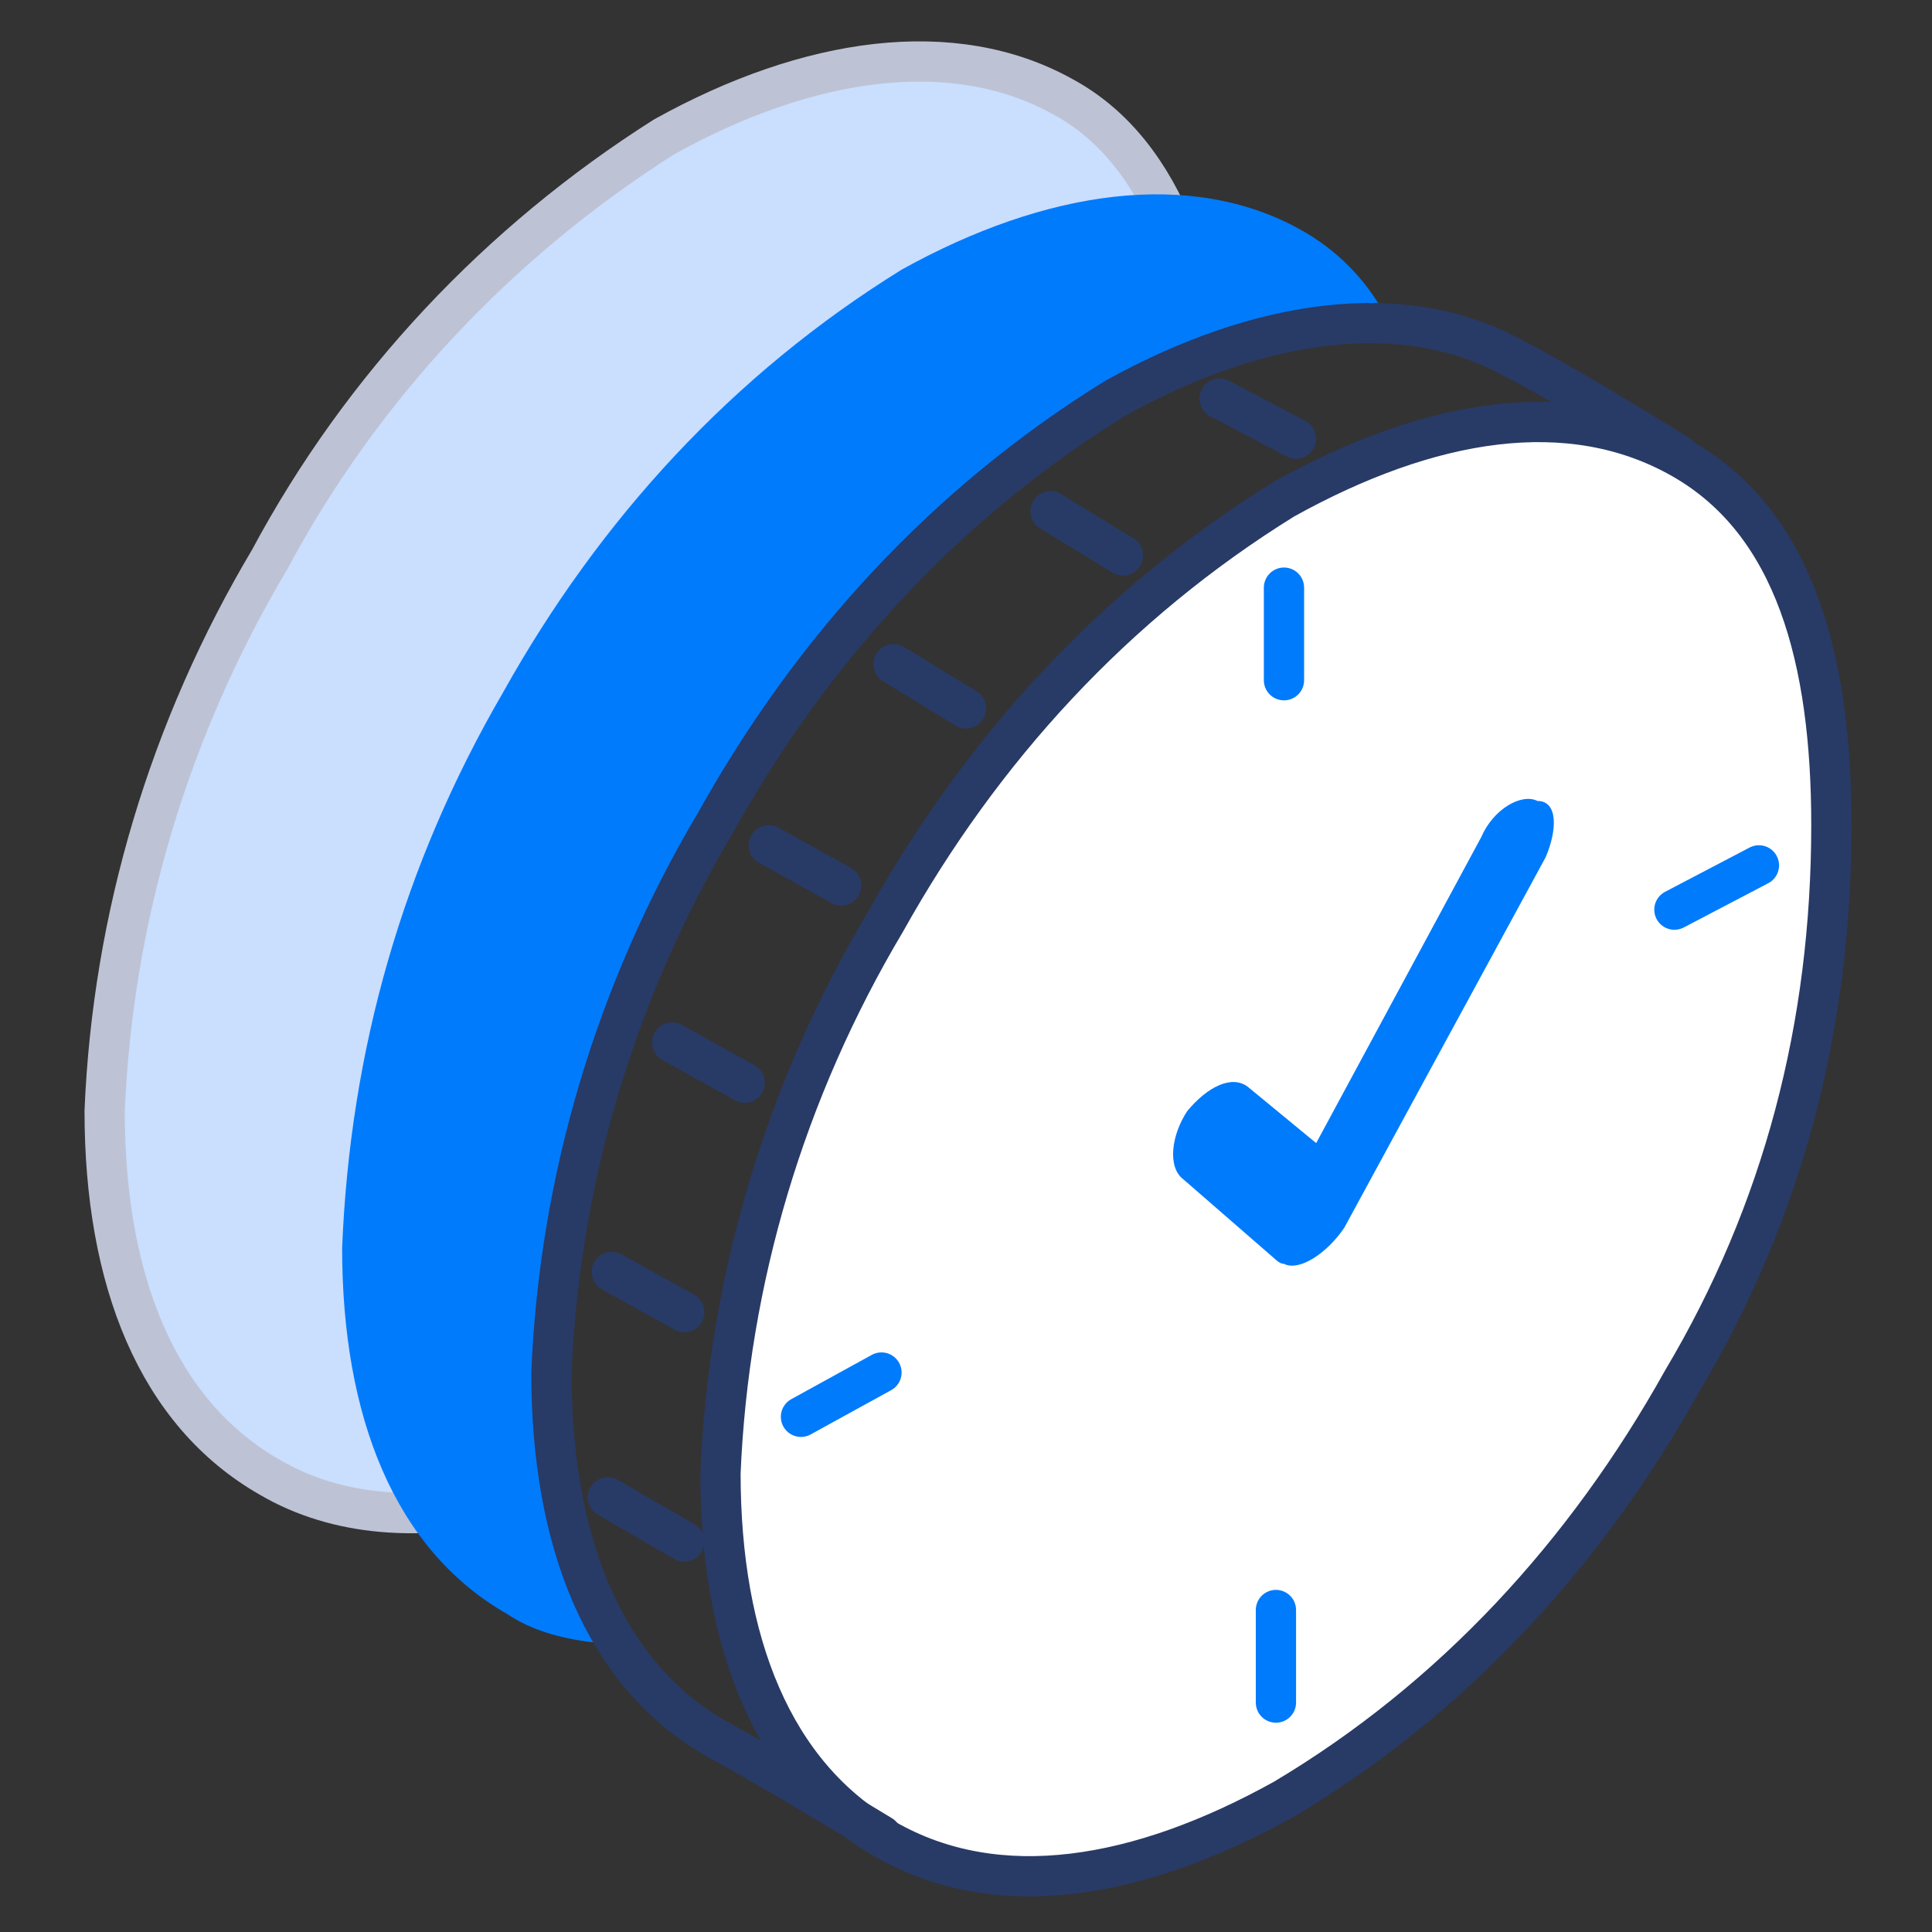
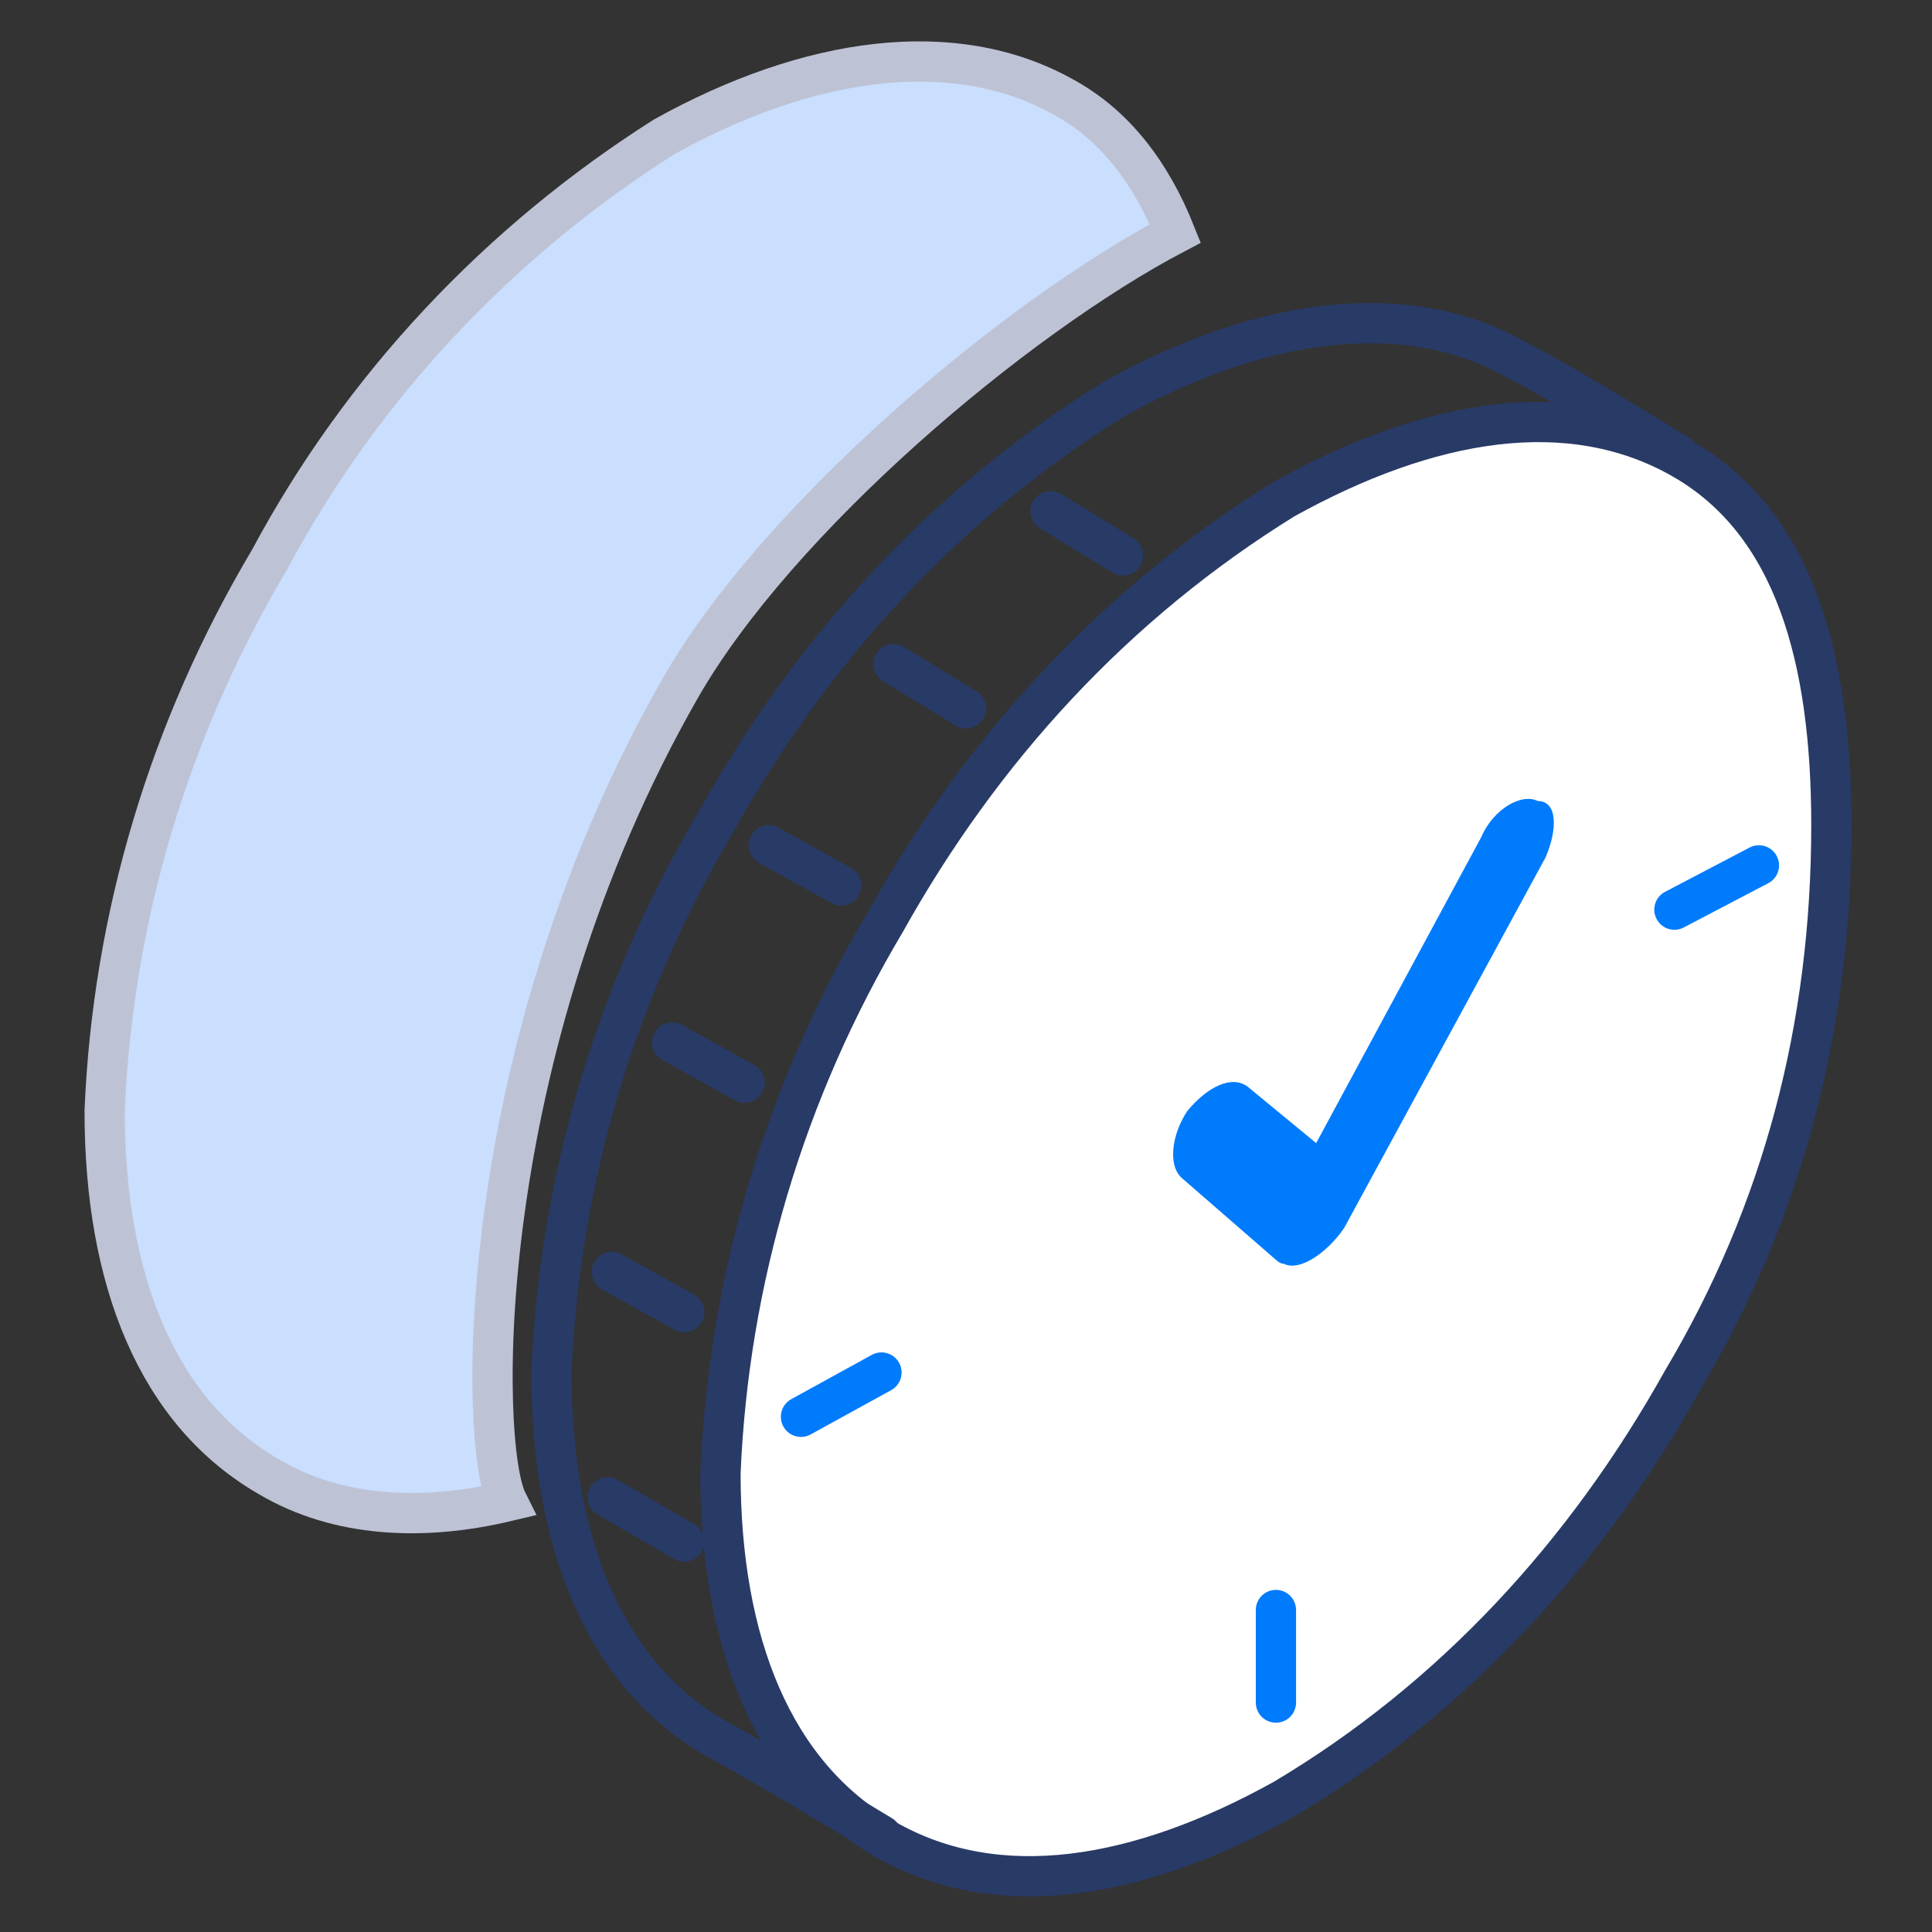
<svg xmlns="http://www.w3.org/2000/svg" version="1.1" id="图层_1" x="0px" y="0px" viewBox="0 0 48 48" style="enable-background:new 0 0 48 48;" xml:space="preserve">
  <rect x="0" y="0" width="48" height="48" fill="#333333" stroke="none" />
  <style type="text/css">
	.st0{fill:#CADEFE;stroke:#BDC3D5;stroke-miterlimit:10;}
	.st1{fill:#007BFC;}
	.st2{fill:#FFFFFF;stroke:#283A66;stroke-linecap:round;stroke-linejoin:round;stroke-miterlimit:10;}
	.st3{fill:none;stroke:#007BFC;stroke-linecap:round;stroke-linejoin:round;stroke-miterlimit:10;}
	.st4{fill:none;stroke:#283A66;stroke-linecap:round;stroke-linejoin:round;stroke-miterlimit:10;}
</style>
  <path class="st0" d="M29.2,5.8c-0.6-1.5-1.5-2.7-2.8-3.4c-2.7-1.5-6.3-1-9.9,1C12.4,6,9,9.6,6.7,13.9c-2.5,4.2-3.9,8.9-4.1,13.7  c0,4.2,1.3,7.5,4.1,9.1c1.7,1,3.8,1.1,5.9,0.6c-0.7-1.4-0.9-11.1,4.3-20.2C19.3,12.9,25.2,7.9,29.2,5.8z" />
-   <path class="st1" d="M27.9,9.6c3.9-2,6.8-1.4,6.5-1.8c-0.5-0.9-1.2-1.6-2.1-2.1c-2.7-1.5-6.3-1-9.9,1c-4.2,2.6-7.5,6.2-9.9,10.5  c-2.5,4.3-3.8,8.9-4,13.8c0,4.2,1.3,7.5,4.1,9.1c0.6,0.4,1.3,0.6,2.1,0.7c0.1,0,0.4,0,0.7,0C14.2,39,13.2,37,14,30.2  c0.7-3.3,1.8-6.5,4.1-10.8C20.6,15.3,24.8,11.2,27.9,9.6z" />
  <path class="st2" d="M45.5,20.5c0-4.1-0.9-7.5-3.7-9.1s-6.3-1-9.9,1c-4.2,2.6-7.5,6.2-9.9,10.5c-2.5,4.2-3.9,8.9-4.1,13.7  c0,4.2,1.3,7.5,4.1,9.1s6.3,1,9.9-1c4.2-2.5,7.5-6.1,9.9-10.4C44.3,30.1,45.5,25.5,45.5,20.5z" />
  <g>
-     <line class="st3" x1="31.9" y1="16.9" x2="31.9" y2="14.6" />
    <line class="st3" x1="21.9" y1="34.1" x2="19.9" y2="35.2" />
    <line class="st3" x1="31.7" y1="40" x2="31.7" y2="42.3" />
    <line class="st3" x1="41.6" y1="22.6" x2="43.7" y2="21.5" />
  </g>
  <path class="st1" d="M38.4,21.3l-5,9.2c-0.4,0.6-1.1,1.1-1.5,0.9l0,0c-0.1,0-0.2-0.1-0.2-0.1l0,0l-2.3-2c-0.4-0.3-0.3-1.1,0.1-1.7  l0,0C30,27,30.6,26.7,31,27l1.7,1.4l4.1-7.6c0.3-0.7,1-1.1,1.4-0.9l0,0C38.7,19.9,38.7,20.6,38.4,21.3z" />
  <path class="st4" d="M41.7,11.3c0,0-2.9-1.8-4.1-2.4c-2.7-1.5-6.3-1-9.9,1c-4.2,2.6-7.5,6.2-9.9,10.5c-2.5,4.2-3.9,8.9-4.1,13.7  c0,4.2,1.3,7.5,4.1,9.1c1.3,0.7,4.1,2.4,4.1,2.4" />
  <line class="st2" x1="15.1" y1="37.2" x2="17" y2="38.3" />
  <line class="st2" x1="15.2" y1="31.6" x2="17" y2="32.6" />
  <line class="st2" x1="16.7" y1="25.9" x2="18.5" y2="26.9" />
  <line class="st2" x1="19.1" y1="21" x2="20.9" y2="22" />
  <line class="st2" x1="22.2" y1="16.5" x2="24" y2="17.6" />
  <line class="st2" x1="26.1" y1="12.7" x2="27.9" y2="13.8" />
-   <line class="st2" x1="30.3" y1="9.9" x2="32.2" y2="10.9" />
</svg>